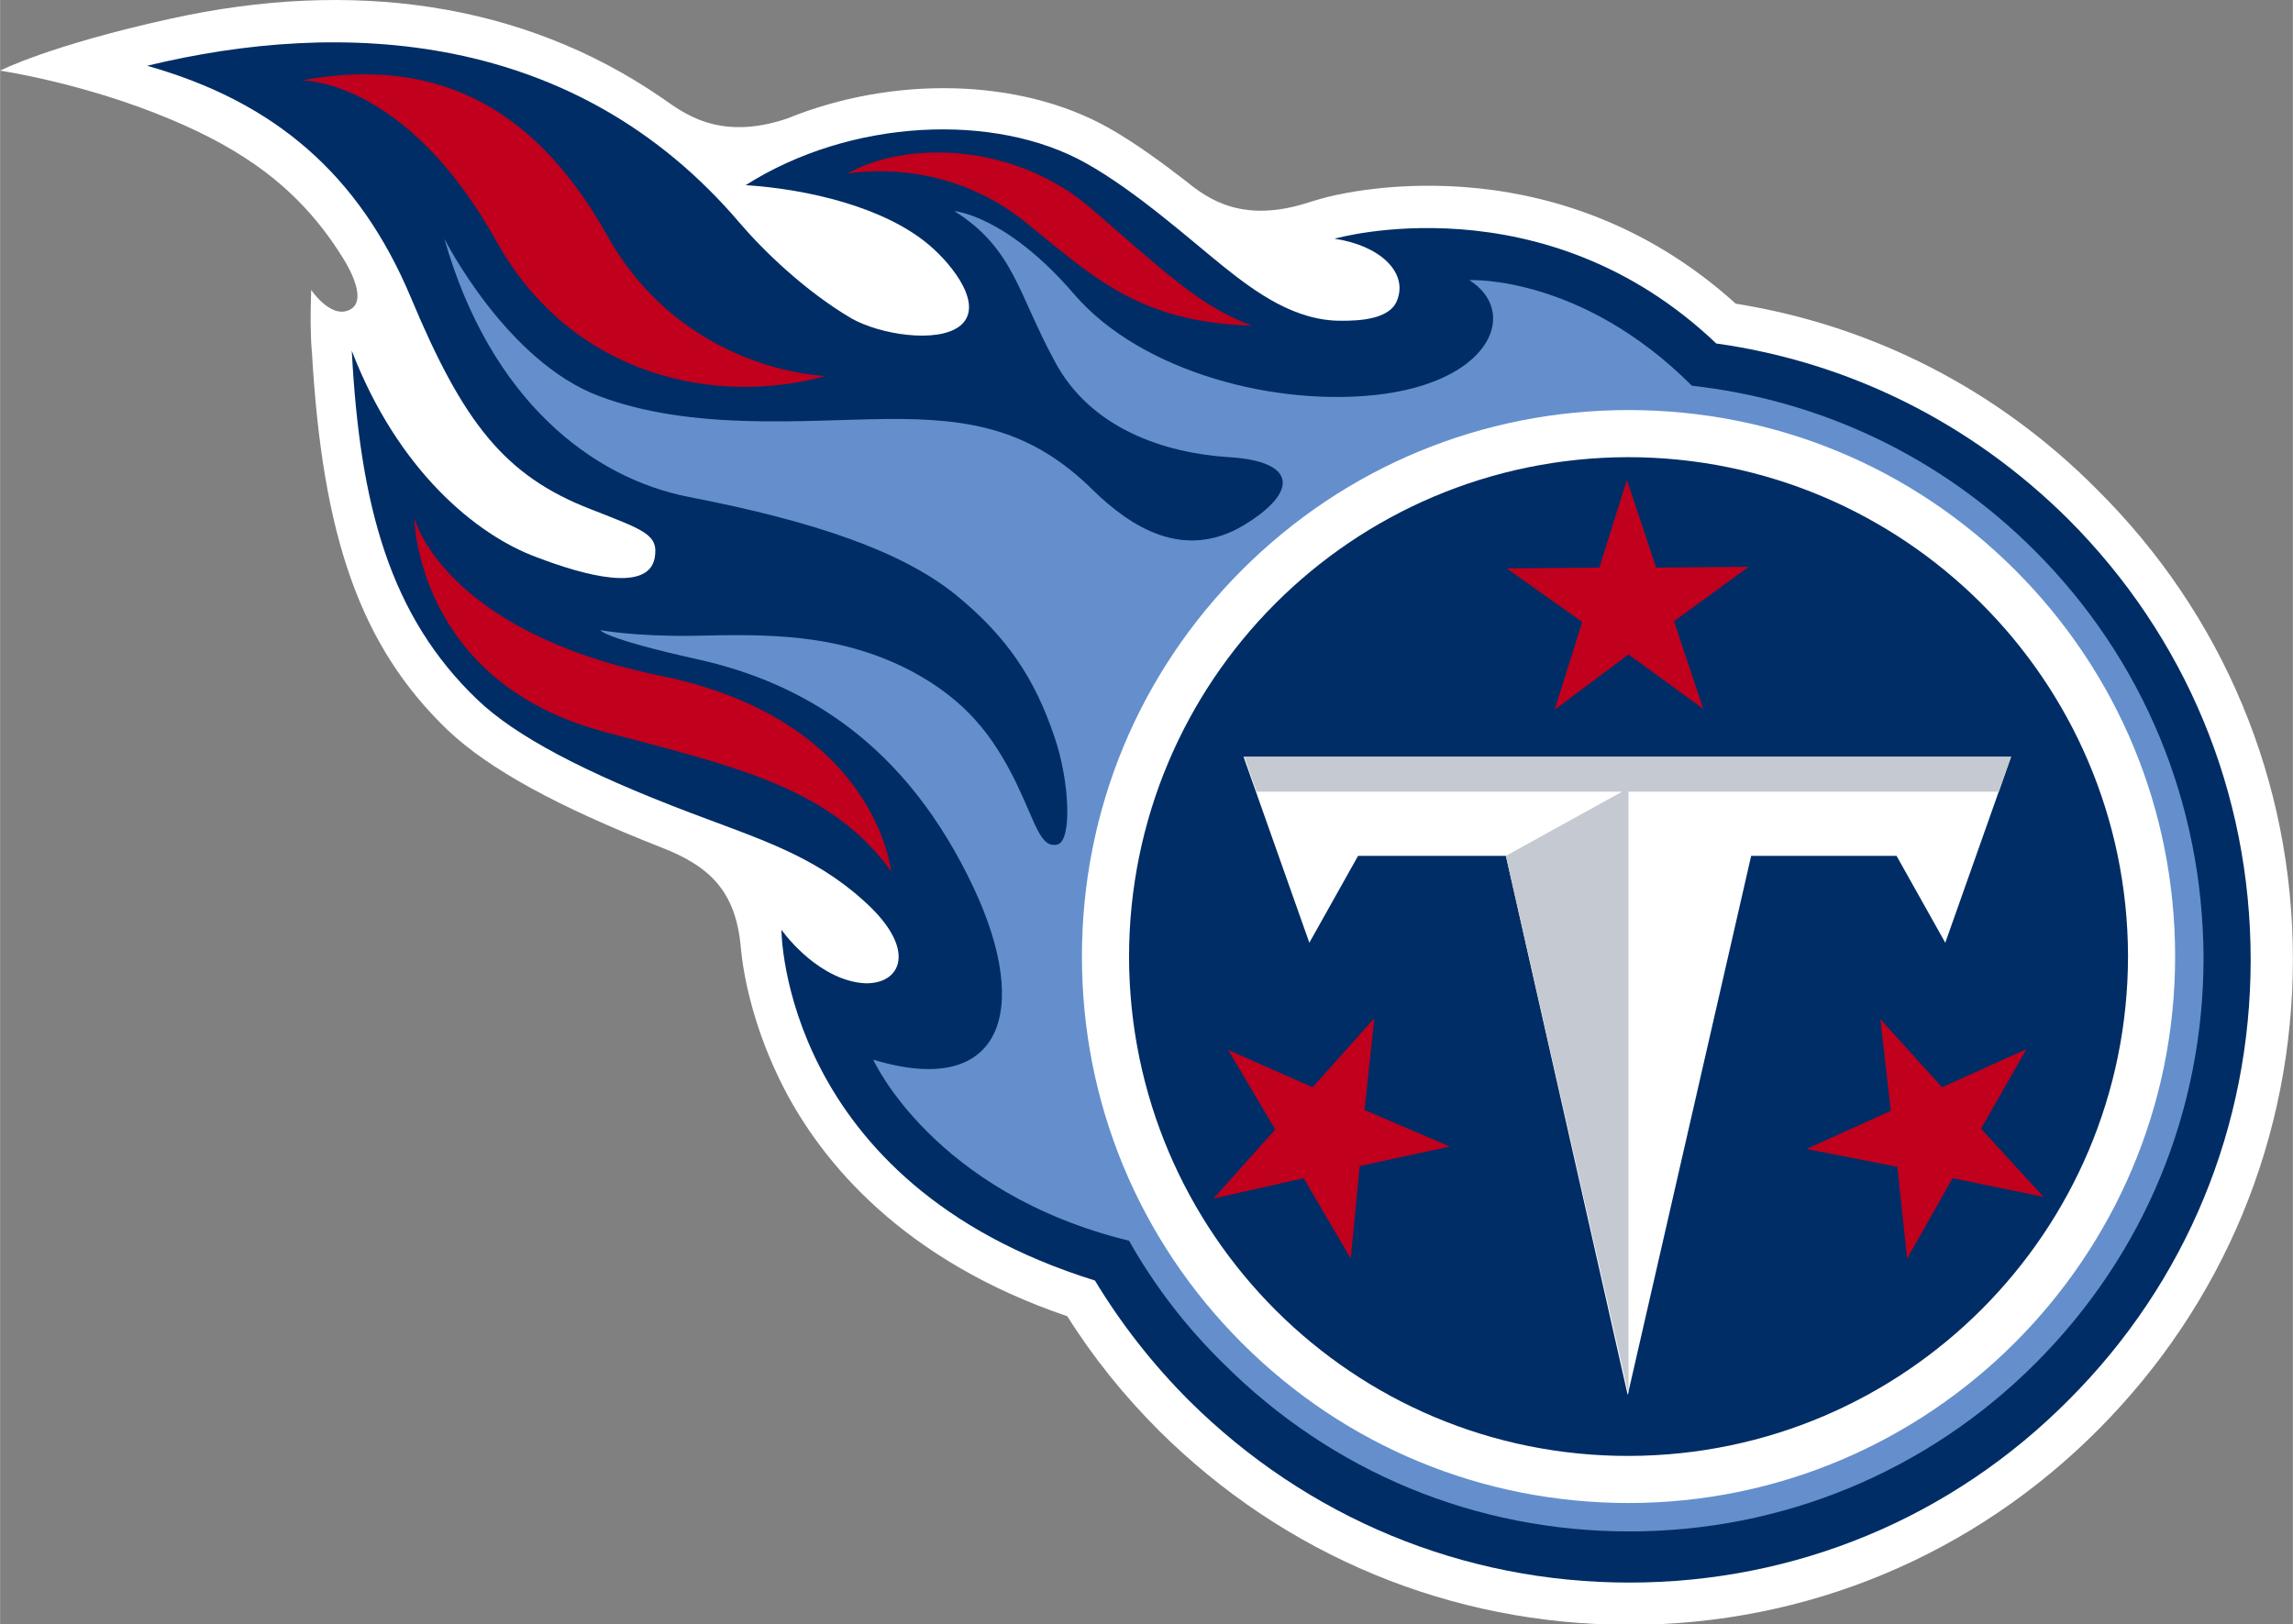
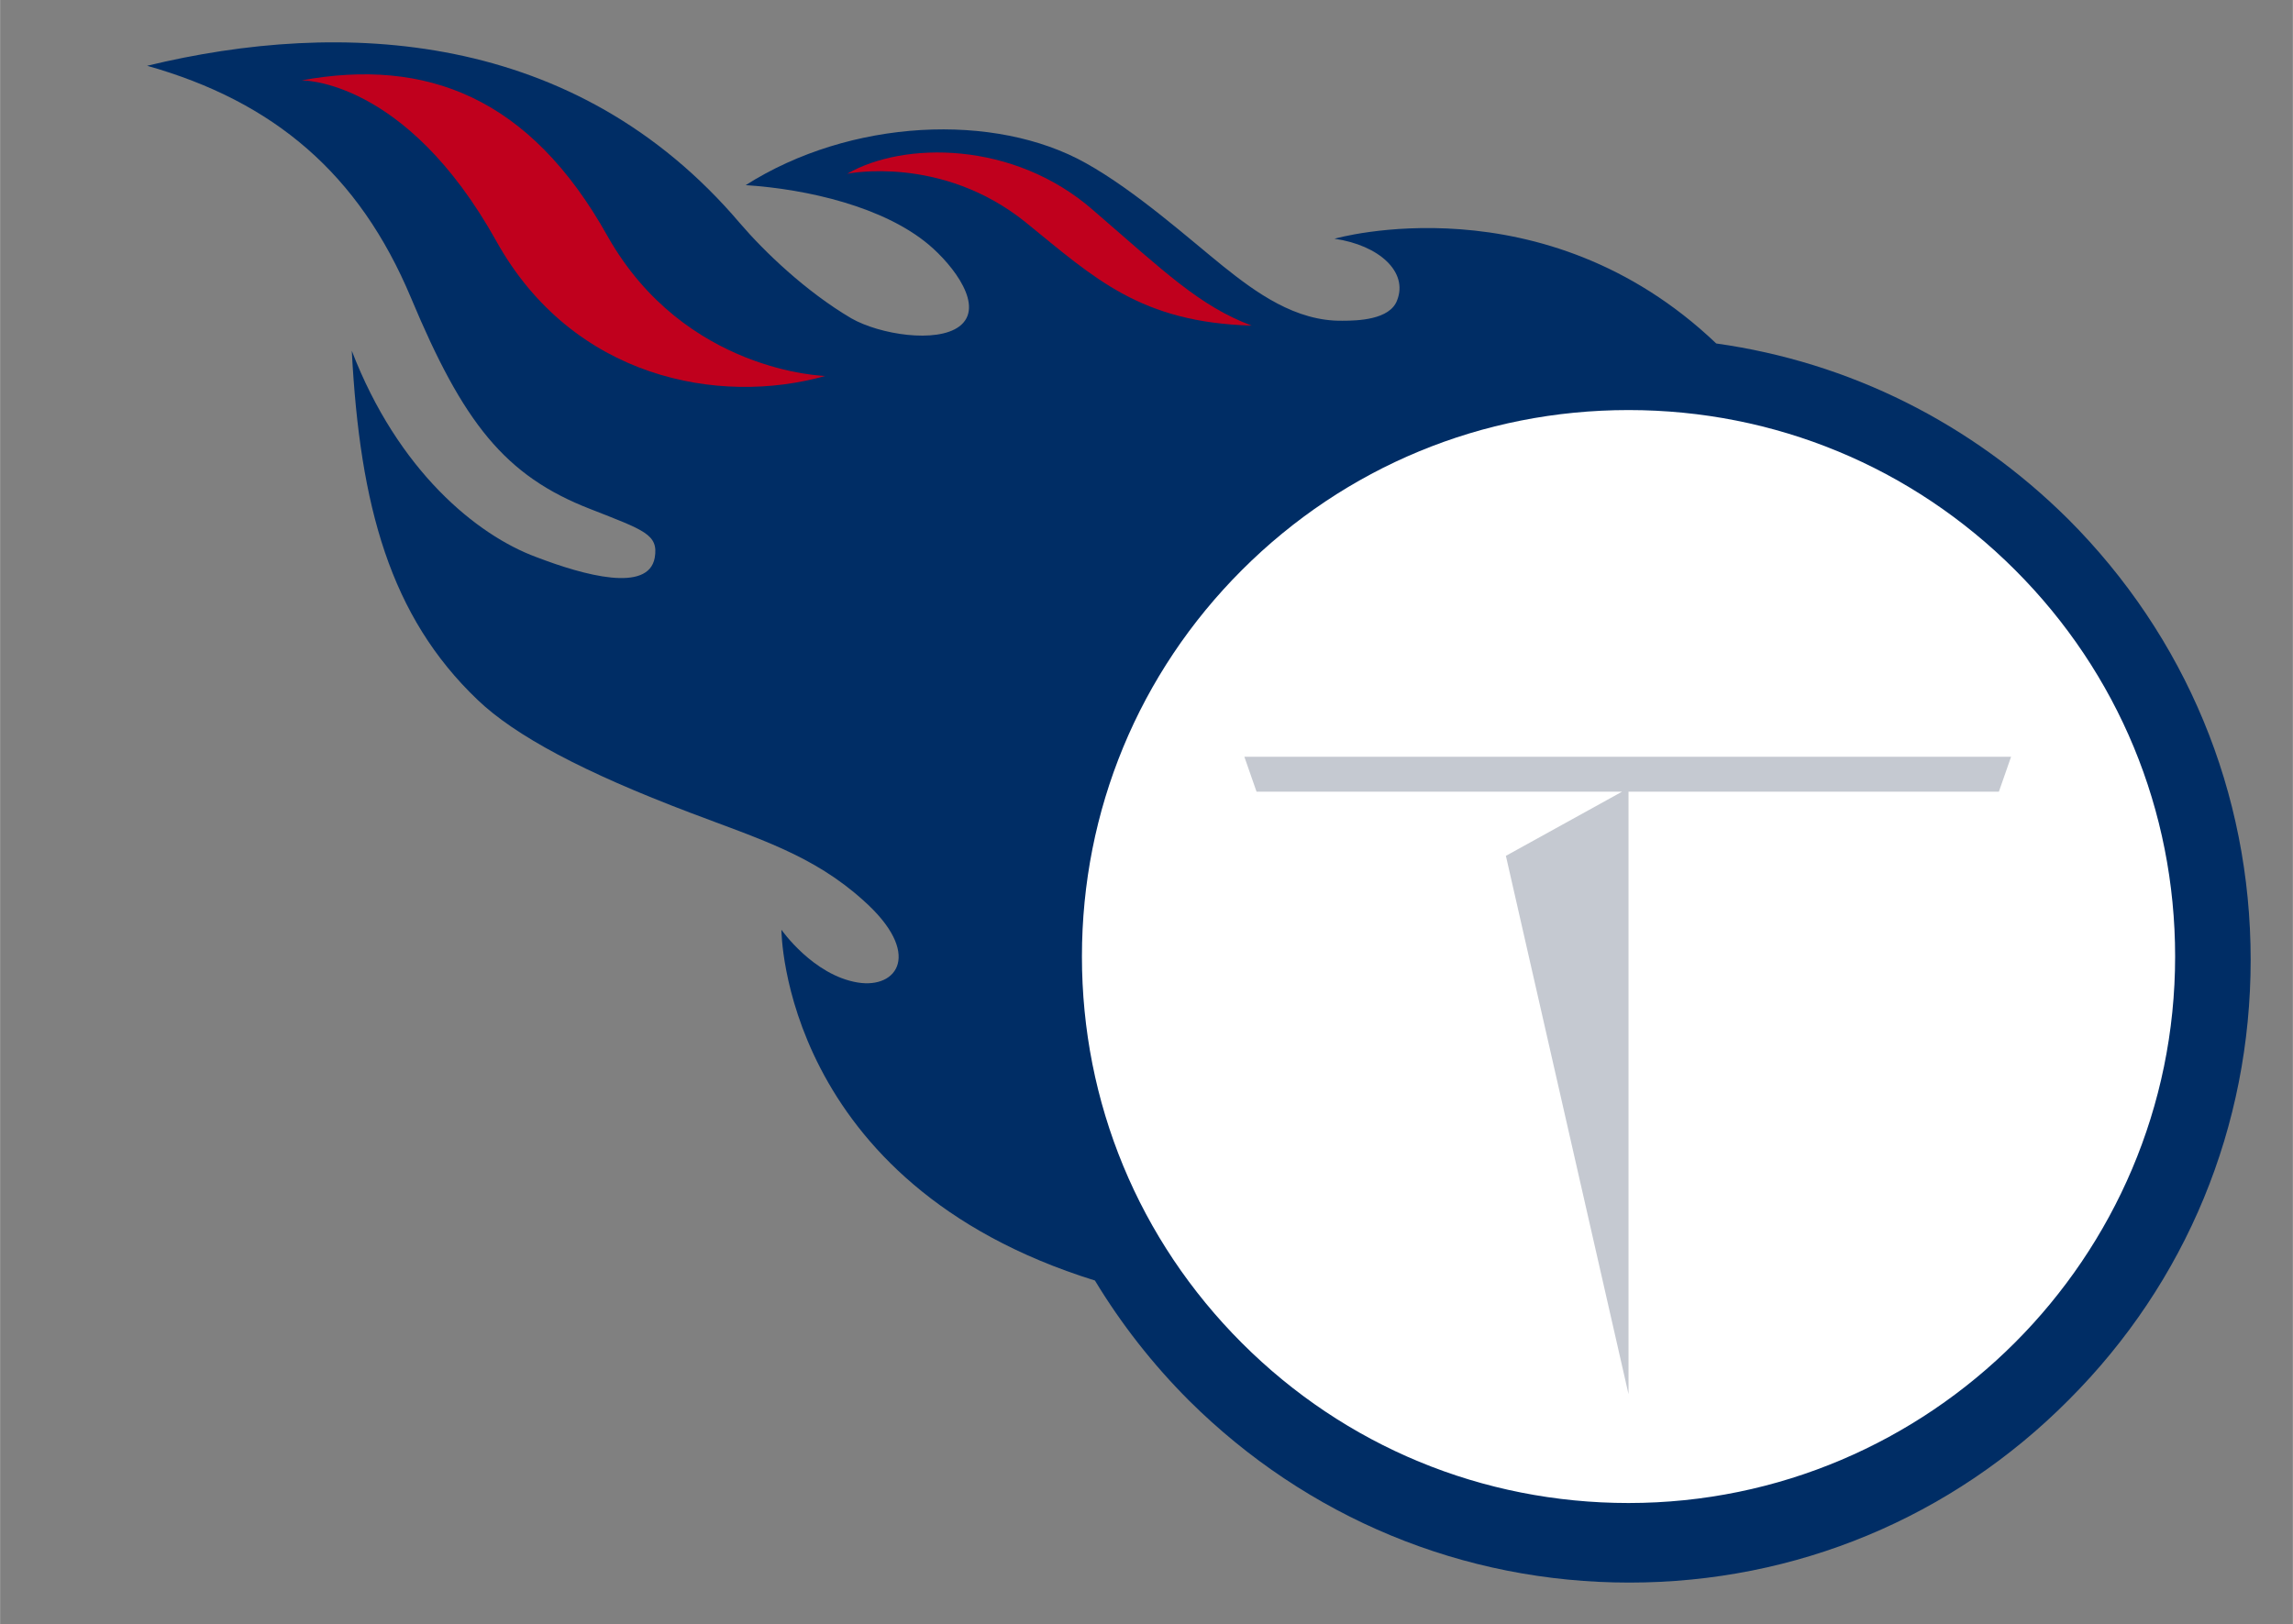
<svg xmlns="http://www.w3.org/2000/svg" height="1771" width="2500" viewBox="0 0 282.3 200" id="TENNESSEE_TITANS">
  <rect x="0" y="0" width="282.3" height="200" fill="#808080" stroke="none" />
  <style>.st0{fill:#fff}.st1{fill:#002d65}.st2{fill:#648fcc}.st3{fill:#c5c9d1}.st4{fill:#c0001d}</style>
-   <path d="M91.2 116.7c.3 3.3 1.5 9.9 5.3 17.3 4.7 9.1 14.6 21.2 34.9 28.1 3.2 5.1 7 9.8 11.3 14.1 15.5 15.4 36 23.9 57.9 23.9s42.4-8.6 57.8-24.1c15.4-15.5 23.9-36 23.9-57.9s-8.6-42.4-24.1-57.8C246 48 230.6 40.1 213.7 37.4c-22.9-20.7-49.7-13.3-50.8-13-.4.1-1 .3-1.7.5-8.2 2.7-12.5-.4-15.2-2.6-3.1-2.4-6.4-4.8-9.6-6.6-10.9-6.1-26.5-6.4-39.5-1.1-8.6 2.9-13-.9-15.5-2.6C64.2.2 43.2-2.6 21 2.3 6 5.6 0 8.7 0 8.7s10.3 1.5 21 6c8.8 3.7 15.8 8.4 21.1 16.9 0 0 3.3 4.9 1.2 6.4-2.4 1.6-5-2.3-5-2.3-.1 2.8-.1 5.7.1 7.8C39.7 66 44.3 79.6 55.2 90c5 4.7 13.3 9.3 26.3 14.4 5.9 2.3 9.1 5.4 9.7 12.3z" class="st0" />
  <path d="M254.6 63.9c-11.9-11.8-26.9-19.3-43.3-21.6-21.3-20.3-47-12.9-47-12.9 5.5.8 9.1 4.1 7.7 7.6-.9 2.4-4.9 2.5-6.7 2.5-5.8.1-10.7-3.5-14.7-6.7-4.1-3.3-10.8-9.3-16.9-12.7-11.2-6.3-29-5.5-41.9 2.7 7.7.5 17 2.7 22.5 7.3 3.1 2.6 7 7.7 3.8 10.1-2.8 2.1-9.8 1-13.3-1-5.6-3.3-10.7-8.2-13.7-11.7C70.8 3.6 42 2.3 18.1 8.1c15.6 4.4 26.1 13.3 32.5 28.6C57 52 62.1 58.6 72.7 62.7c6.6 2.6 8.4 3.1 7.9 6-.8 4.3-8.6 2.2-14.6-.1-7.3-2.7-17-10.6-22.7-25.4 1 19.1 4.7 32.7 15.5 43 4.6 4.4 13 8.9 26.2 13.9 8.4 3.2 15.1 5.2 21.3 10.8 7.3 6.5 4.2 10.9-.7 10.1-5.5-.9-9.4-6.5-9.4-6.5s0 31.2 38.6 43.2c3.2 5.3 7.1 10.3 11.6 14.8 14.5 14.4 33.7 22.4 54.2 22.4s39.7-8 54.1-22.5c14.5-14.5 22.4-33.7 22.4-54.2 0-20.6-8-39.8-22.5-54.3z" class="st1" />
-   <path d="M250.5 67.8c-11.5-11.5-26.2-18.5-42.2-20.3-13.7-13.7-27.4-13-27.4-13 6 3.8 2.9 12.1-10.4 14-13.2 1.8-30-2.7-38.2-12.2-8.4-9.8-14.8-10.3-14.8-10.3 7.3 4.6 7.8 10.1 12.3 18.4 4.4 8.4 13.6 11.4 21.5 11.9 8.4.5 8.6 4.3 1.8 8.4-7.4 4.4-13.9.2-18.6-4.4-7.5-7.4-15-8.8-25.3-8.7-10.3.1-23.9 1.5-35.4-2.8S54.7 29.4 54.7 29.4c5.7 20 18.3 29.5 30.1 31.8 15.5 3 26.2 6.7 32.8 12 6.4 5.2 9.8 10.4 12.2 17.5 1.9 5.5 2.2 12.8.4 13.3-2.1.5-2.6-2.4-5.1-7.6-2.8-5.7-6.1-10.1-12.8-13.7-9.1-4.8-18-4.6-27-4.4-7.2.1-11.4-.7-11.4-.7s.3 1 12 3.6c13 2.9 25.6 10.3 34 28.2 7.1 15.2 3.4 25.9-12.4 21.1 0 0 7.4 16.4 31.5 22.3 3.1 5.5 7 10.6 11.6 15.1 13.4 13.4 31.1 20.7 50 20.7s36.7-7.4 50-20.7c13.4-13.4 20.7-31.1 20.7-50-.1-19-7.4-36.7-20.8-50.1z" class="st2" />
  <path d="M200.5 50.5c18 0 34.9 7 47.6 19.7 12.7 12.7 19.7 29.6 19.7 47.6 0 37.1-30.2 67.3-67.3 67.3-18 0-34.9-7-47.6-19.7-12.7-12.7-19.7-29.6-19.7-47.6s7-34.9 19.7-47.6c12.7-12.7 29.6-19.7 47.6-19.7z" class="st0" />
-   <path d="M200.6 179.3c-34 .1-61.5-27.4-61.6-61.4 0-34 27.4-61.5 61.4-61.6 33.9 0 61.5 27.4 61.6 61.4 0 34-27.5 61.5-61.4 61.6z" class="st1" />
  <path d="M185.4 105.4h-18.2l-6 10.7-8.1-22.9h94.5l-8.1 22.9-6-10.7h-17.9l-15.2 66.4-15-66.4z" class="st0" />
  <path d="M247.6 93.2h-94.4l1.5 4.3h45l-14.3 7.9 15.1 66.3V97.5h45.6z" class="st3" />
  <path d="M154.1 40.1c-13.7-.4-19.3-5.8-27.8-12.7-10.4-8.4-22-6-22-6 6.9-4 20.5-4.1 30.3 4.5 8.8 7.6 13.1 11.8 19.5 14.2zM37.1 9.9s12.8-.3 24 19.8c9.4 16.9 27.4 20.3 40.5 16.6 0 0-17.3-.4-26.8-17.2-9.6-17.2-22.4-22-37.7-19.2z" class="st4" />
  <g>
-     <path d="M109.7 107.3s-1.8-18.7-28.5-24.1C54.5 77.7 51 63.8 51 63.8s.2 20.1 23.3 26.3c16.1 4.3 27.9 6.8 35.4 17.2z" class="st4" />
-   </g>
+     </g>
  <g>
-     <path d="M209.7 87.3l-3.6-10.8 9.2-6.7-11.4.1-3.6-10.8-3.4 10.8-11.4.1 9.3 6.6-3.4 10.8 9.1-6.8zM169.2 125.4l-7.6 8.5-10.4-4.6 5.8 9.8-7.6 8.5 11.1-2.5 5.8 9.9 1.1-11.4 11.1-2.4-10.5-4.5zM222.4 141.5l11.2 2.2 1.2 11.3 5.6-9.9 11.2 2.3-7.7-8.4 5.6-9.8-10.4 4.7-7.6-8.4 1.3 11.3z" class="st4" />
-   </g>
+     </g>
</svg>